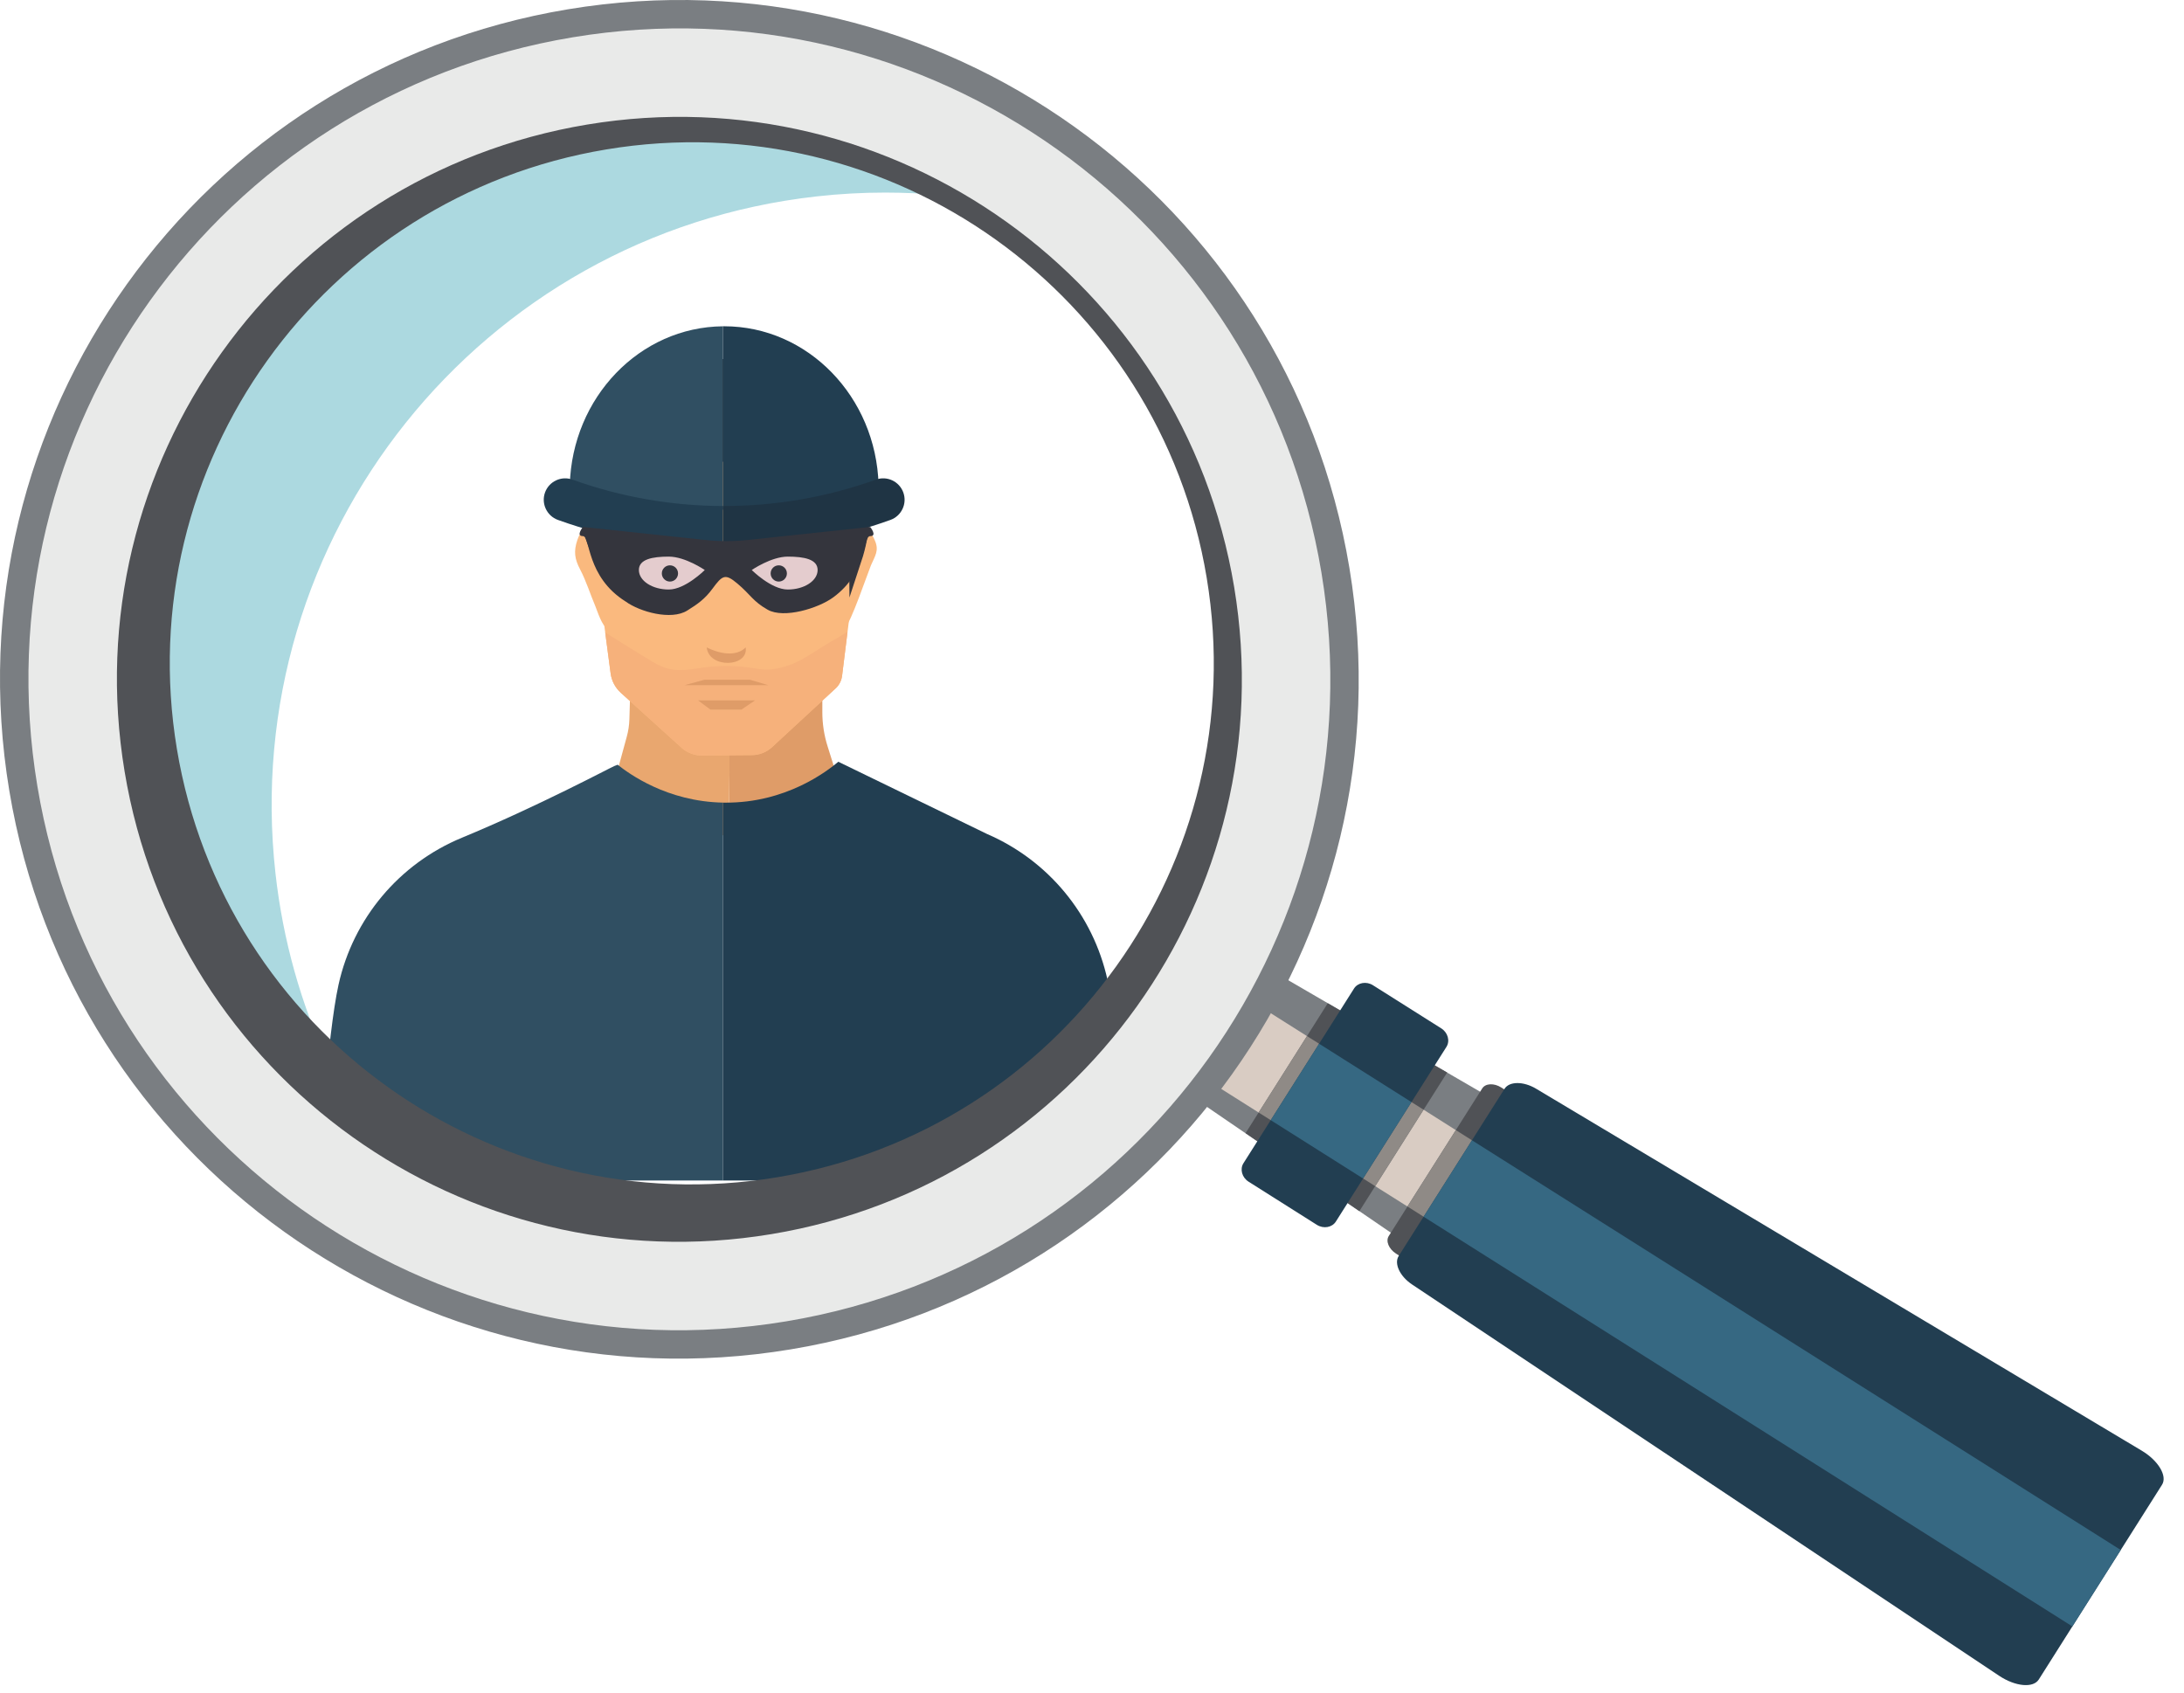
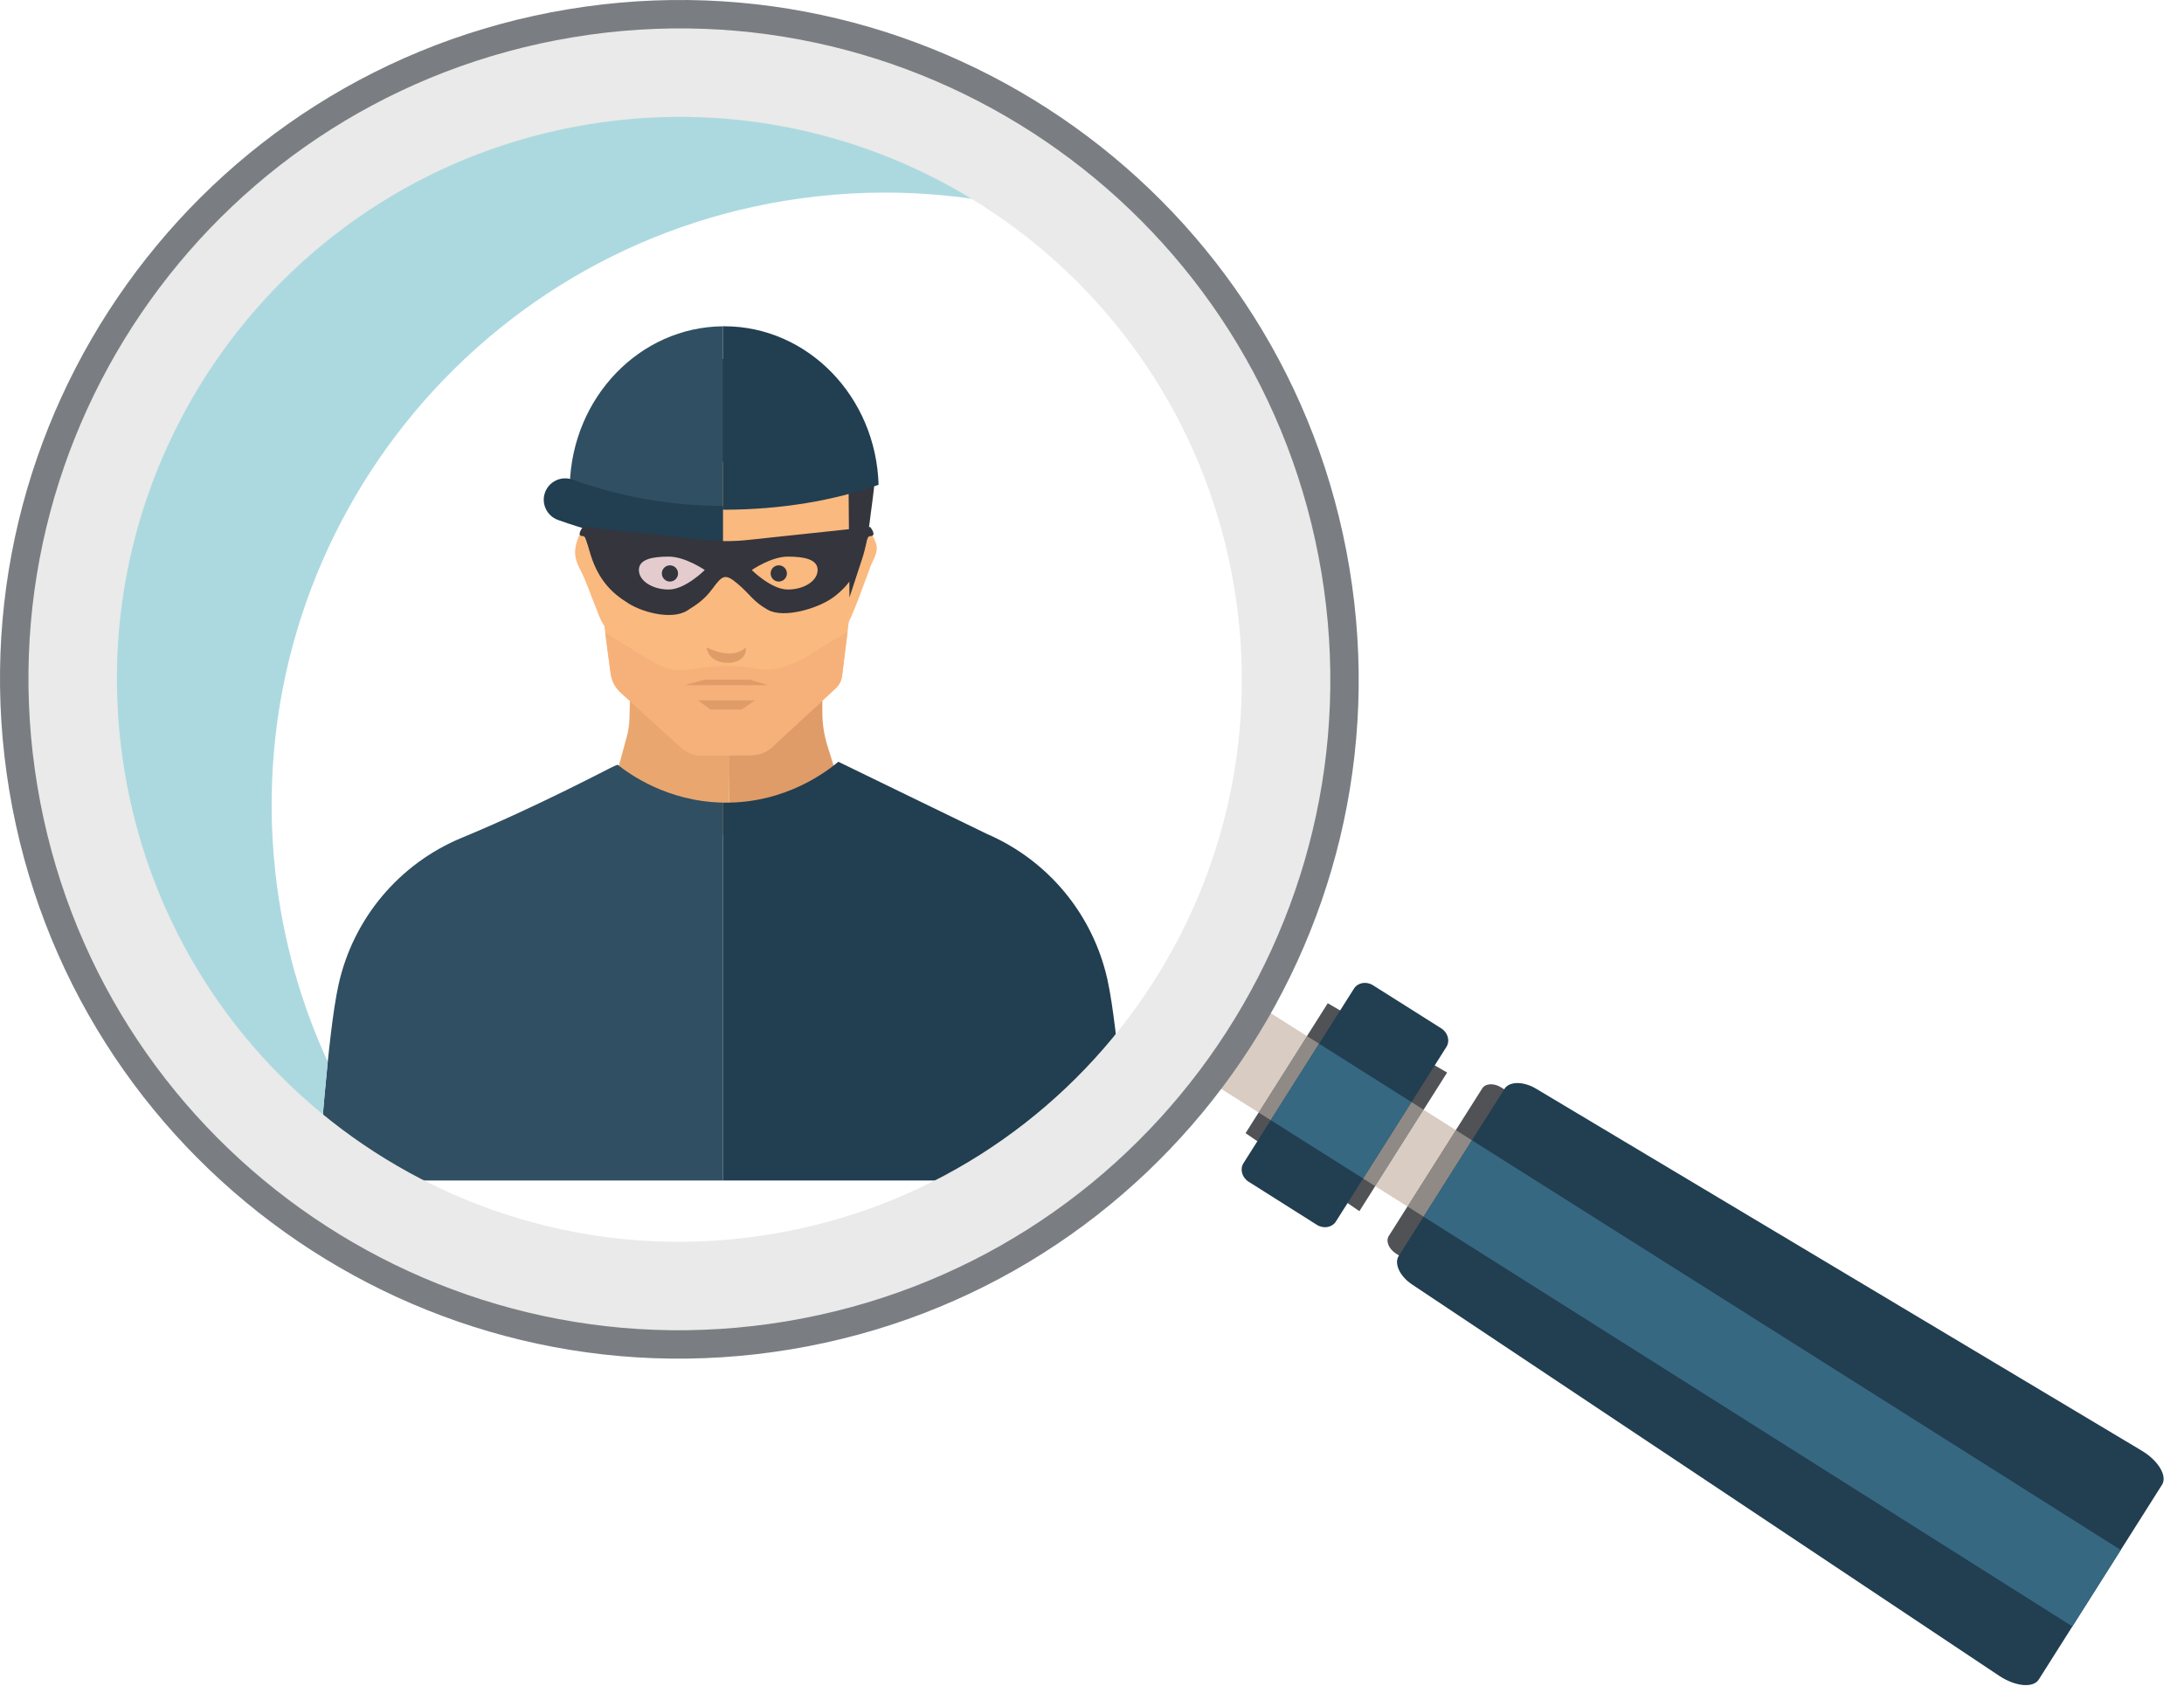
<svg xmlns="http://www.w3.org/2000/svg" width="89" height="69" viewBox="0 0 89 69" fill="none">
  <path d="M32.904 28.289L32.896 28.296L32.902 28.289H32.904Z" fill="#DA9586" />
  <path d="M32.635 28.538L32.896 28.296L32.462 28.729L32.635 28.538Z" fill="#DA9586" />
  <path d="M33.728 30.422C33.584 29.971 33.511 29.498 33.511 29.025V27.843C33.306 27.986 33.095 28.128 32.904 28.289H32.902L32.46 28.73C32.247 28.966 32.028 29.193 31.788 29.4L31.787 29.401C31.586 29.576 31.371 29.738 31.12 29.868C30.742 30.062 30.214 30.068 29.726 30.043V31.457L29.727 31.456L29.7 34.042H29.718H29.728C31.511 34.007 33.09 33.135 34.086 31.799L34.116 31.738C34.147 31.748 33.914 31.003 33.728 30.422" fill="#DF9C68" />
  <path d="M29.726 31.457V30.043L29.54 30.048L29.351 30.053L29.136 30.044L28.982 30.038L28.742 30L28.632 29.981L28.32 29.868C27.69 29.543 27.263 29.043 26.806 28.538C26.49 28.192 26.071 27.954 25.696 27.672L25.648 29.317C25.64 29.561 25.604 29.8 25.538 30.035C25.374 30.624 25.064 31.75 25.1 31.738L25.102 31.744C25.687 32.544 26.472 33.184 27.395 33.58H27.396C27.939 33.819 28.534 33.972 29.152 34.023H29.154C29.291 34.032 29.428 34.042 29.566 34.042H29.667H29.7L29.727 31.456L29.726 31.457" fill="#E9A76F" />
  <path d="M34.915 22.737L34.568 25.513L34.538 25.747L34.316 27.538C34.292 27.735 34.2 27.92 34.052 28.054L32.17 29.792L31.459 30.45C31.236 30.654 30.947 30.769 30.647 30.771L29.622 30.779L28.598 30.788C28.296 30.79 28.003 30.677 27.778 30.476L27.299 30.042L25.3 28.234C25.07 28.026 24.923 27.745 24.883 27.441L24.663 25.777L24.519 24.688L24.274 22.814C24.264 22.314 24.258 21.814 24.247 21.317C24.367 20.203 23.89 19.296 24.207 18.215C24.336 17.779 24.574 17.335 25.012 17.114C25.219 17.009 25.456 16.963 25.694 16.951C27.026 16.88 28.099 17.702 29.214 18.206C29.892 18.515 30.674 18.381 31.379 18.232C31.628 18.18 31.856 18.101 32.075 18.026C32.735 17.797 33.31 17.573 34.058 18.014C34.668 18.375 34.875 18.75 34.903 19.404C34.947 20.51 34.911 21.628 34.915 22.737" fill="#FAB97E" />
  <path d="M24.923 22.788C24.847 22.293 24.788 21.901 24.755 21.792L24.548 21.538L24.358 21.568C23.928 21.317 23.662 21.605 23.528 22.005C23.371 22.473 23.418 22.779 23.636 23.197C23.891 23.681 24.052 24.215 24.266 24.717C24.322 24.848 24.555 25.584 24.748 25.582L25.682 25.576C25.371 25.578 25.098 23.919 24.923 22.788" fill="#FAB97E" />
  <path d="M34.263 22.718C34.316 22.366 34.394 22.018 34.588 21.629C34.68 21.444 34.884 21.226 35.083 21.321C35.351 21.452 35.543 21.77 35.655 22.033C35.83 22.438 35.66 22.65 35.492 23.038C35.384 23.29 34.626 25.509 34.459 25.51L33.526 25.517C33.727 24.912 34.018 24.286 34.132 23.664C34.195 23.324 34.219 23.018 34.263 22.718" fill="#FAB97E" />
  <path d="M24.724 23.668C24.634 22.82 24.568 21.965 24.408 21.128C24.194 20.015 24.812 18.861 25.467 17.905C25.574 17.75 25.702 17.587 25.895 17.532C26.158 17.457 26.427 17.607 26.652 17.745C27.414 18.213 29.13 18.81 29.13 18.81C29.13 18.81 30.919 18.866 31.775 18.681C32.366 18.553 33.164 18.128 33.762 18.472C34.25 18.752 34.382 19.624 34.583 20.134L34.616 24.349L35.168 22.664C35.34 22.088 35.419 21.481 35.49 20.884C35.56 20.292 35.699 19.62 35.606 19.025C35.538 18.592 35.26 18.236 35.096 17.836C34.856 17.252 34.75 16.869 34.218 16.489C33.606 16.05 32.746 15.46 31.946 15.61C32.44 15.517 33.344 15.653 33.839 15.56C31.958 14.984 30.41 14.436 28.859 14.692C28.59 14.736 28.322 14.793 28.058 14.863C27.038 15.13 25.859 15.58 25.04 16.269C24.466 16.755 23.971 17.677 23.751 18.387C23.204 20.14 23.695 22.186 24.724 23.668" fill="#34353D" />
  <path d="M34.538 25.747L34.316 27.538C34.292 27.735 34.2 27.92 34.052 28.054L32.17 29.792L31.459 30.45C31.236 30.654 30.947 30.769 30.647 30.771L29.622 30.779L28.598 30.788C28.296 30.79 28.003 30.677 27.778 30.476L27.299 30.042L25.3 28.234C25.07 28.026 24.923 27.745 24.883 27.441L24.663 25.777C25.284 26.165 25.906 26.55 26.531 26.932C27.232 27.36 27.664 27.362 28.45 27.234C29.132 27.124 29.827 27.11 30.514 27.201C30.854 27.245 31.132 27.318 31.462 27.274C32.442 27.143 32.936 26.698 33.747 26.218L34.538 25.747" fill="#F6B17B" />
  <path d="M25.17 31.164L25.03 31.219C24.879 31.279 21.942 32.849 18.823 34.139C16.267 35.195 14.391 37.431 13.795 40.131C13.335 42.212 13.034 47.385 12.907 48.108H29.463V32.708C27.184 32.665 25.635 31.533 25.17 31.164Z" fill="#304F62" />
  <path d="M45.13 39.925C44.542 37.272 42.718 35.064 40.224 33.987L34.163 31.043C33.726 31.409 32.048 32.727 29.546 32.709L29.463 32.708V48.108H46.056C45.926 47.345 45.594 42.028 45.13 39.925Z" fill="#223E51" />
  <path d="M23.219 19.773L23.288 19.794L23.29 19.773C25.086 20.4 27.198 20.761 29.463 20.77V13.297C26.068 13.325 23.315 16.196 23.219 19.773" fill="#304F62" />
  <path d="M35.803 19.756C35.698 16.169 32.92 13.296 29.511 13.296L29.463 13.297V20.771L29.523 20.772C31.83 20.768 33.982 20.399 35.803 19.756" fill="#223E51" />
  <path d="M23.327 19.545C22.874 19.381 22.374 19.617 22.21 20.07C22.047 20.523 22.283 21.023 22.736 21.188C24.906 21.968 27.184 22.361 29.463 22.366V20.621C27.384 20.616 25.307 20.257 23.327 19.545" fill="#223E51" />
-   <path d="M36.811 20.07C36.648 19.617 36.148 19.381 35.695 19.545C33.686 20.268 31.574 20.626 29.463 20.621V22.366L29.511 22.368C31.807 22.368 34.1 21.974 36.286 21.188C36.739 21.024 36.975 20.524 36.811 20.07" fill="#1F3444" />
  <path d="M29.184 23.416C29.184 23.932 28.37 24.349 27.363 24.349C26.358 24.349 25.542 23.932 25.542 23.416C25.542 22.9 26.358 22.483 27.363 22.483C28.37 22.483 29.184 22.9 29.184 23.416Z" fill="#E4CCCE" />
-   <path d="M33.991 23.268C33.991 23.784 33.176 24.201 32.17 24.201C31.164 24.201 30.35 23.784 30.35 23.268C30.35 22.753 31.164 22.334 32.17 22.334C33.176 22.334 33.991 22.753 33.991 23.268Z" fill="#E4CCCE" />
  <path d="M32.102 24.024C31.428 24.024 30.634 23.229 30.634 23.229C30.634 23.229 31.428 22.683 32.102 22.683C32.774 22.683 33.319 22.791 33.319 23.229C33.319 23.668 32.774 24.024 32.102 24.024ZM27.254 24.024C26.58 24.024 26.035 23.668 26.035 23.229C26.035 22.791 26.58 22.683 27.254 22.683C27.927 22.683 28.72 23.229 28.72 23.229C28.72 23.229 27.927 24.024 27.254 24.024ZM35.46 21.474L30.474 22.005C29.898 22.067 29.318 22.067 28.743 22.005L23.756 21.474C23.756 21.474 23.45 21.848 23.756 21.848C24.06 21.848 23.88 23.503 25.494 24.512C26.074 24.934 27.352 25.291 28.006 24.881C28.438 24.612 28.726 24.408 29.032 23.993C29.435 23.447 29.547 23.357 30.048 23.78C30.596 24.241 30.68 24.506 31.282 24.846C31.947 25.223 33.351 24.785 33.947 24.349C35.376 23.308 35.155 21.848 35.46 21.848C35.766 21.848 35.46 21.474 35.46 21.474" fill="#34353D" />
  <path d="M31.306 27.922H27.895L28.707 27.701H30.566L31.306 27.922" fill="#DF9C68" />
  <path d="M28.446 28.542H30.768L30.215 28.917H28.95L28.446 28.542Z" fill="#DF9C68" />
  <path d="M27.631 23.369C27.631 23.55 27.483 23.7 27.3 23.7C27.118 23.7 26.97 23.55 26.97 23.369C26.97 23.185 27.118 23.038 27.3 23.038C27.483 23.038 27.631 23.185 27.631 23.369Z" fill="#34353D" />
  <path d="M32.067 23.369C32.067 23.55 31.919 23.7 31.735 23.7C31.552 23.7 31.404 23.55 31.404 23.369C31.404 23.185 31.552 23.038 31.735 23.038C31.919 23.038 32.067 23.185 32.067 23.369Z" fill="#34353D" />
  <path d="M28.799 26.382C28.799 26.382 29.827 26.944 30.387 26.382C30.512 27.193 28.891 27.256 28.799 26.382Z" fill="#DF9C68" />
-   <path d="M50.176 39.082L47.44 43.404C47.316 43.598 47.384 43.874 47.592 44.017L57.618 50.877C57.894 51.068 58.239 51.038 58.383 50.812L61.567 45.78C61.711 45.553 61.591 45.229 61.3 45.061L50.796 38.957C50.578 38.83 50.3 38.886 50.176 39.082" fill="#7A7E82" />
  <path d="M60.403 44.353L56.592 50.372C56.462 50.578 56.595 50.9 56.891 51.088L59.923 53.001C60.218 53.188 60.567 53.172 60.698 52.965L64.508 46.945C64.639 46.739 64.503 46.417 64.208 46.23L61.178 44.317C60.882 44.129 60.534 44.147 60.403 44.353" fill="#505256" />
  <path d="M61.312 44.369L56.996 51.187C56.802 51.493 57.046 52.013 57.542 52.344L81.467 68.291C82.127 68.731 82.855 68.8 83.082 68.443L88.104 60.507C88.331 60.151 87.955 59.521 87.274 59.115L62.594 44.365C62.082 44.059 61.506 44.061 61.312 44.369Z" fill="#223E51" />
  <path d="M50.758 46.178L54.107 40.884L54.612 41.177L58.467 43.416L58.972 43.708L55.396 49.357L50.758 46.178" fill="#505256" />
  <path d="M55.178 40.284L50.672 47.403C50.518 47.647 50.612 47.987 50.883 48.157L53.664 49.915C53.935 50.085 54.283 50.025 54.438 49.78L58.943 42.663C59.098 42.419 59.003 42.079 58.732 41.907L55.952 40.152C55.682 39.98 55.332 40.04 55.178 40.284" fill="#223E51" />
  <path d="M57.354 49.166L56.042 48.339L58.012 45.222L59.326 46.053L57.354 49.166ZM51.29 45.337L47.666 43.048L49.638 39.933L53.26 42.222L51.29 45.337" fill="#D9CCC3" />
  <path d="M58.012 49.583L57.354 49.166L59.326 46.053L59.983 46.468L58.012 49.583" fill="#8F8A86" />
  <path d="M84.451 66.28L58.012 49.583L59.983 46.468L86.423 63.165L84.451 66.28Z" fill="#366882" />
  <path d="M56.042 48.338L55.548 48.026L57.519 44.912L58.012 45.222L56.042 48.338ZM51.783 45.648L51.29 45.337L53.26 42.222L53.754 42.533L51.783 45.648Z" fill="#8F8A86" />
  <path d="M55.548 48.026L51.783 45.648L53.754 42.533L57.519 44.912L55.548 48.026Z" fill="#366882" />
  <path d="M19.066 51.127C17.015 50.372 15.082 49.353 13.312 48.108H16.296C17.138 49.191 18.064 50.2 19.066 51.127ZM12.942 47.843C7.492 43.857 3.671 37.687 2.864 30.454C1.334 16.74 11.214 4.393 24.916 2.864C25.856 2.758 26.791 2.708 27.716 2.708C34.175 2.708 40.176 5.206 44.667 9.384C41.974 8.389 39.071 7.848 36.07 7.848C35.147 7.848 34.216 7.898 33.279 8.004C19.564 9.533 9.696 21.88 11.226 35.594C11.531 38.325 12.266 40.904 13.356 43.27C13.167 45.114 13.027 47.064 12.942 47.843" fill="#ACD9E0" />
-   <path d="M16.296 48.108H13.312C13.188 48.021 13.064 47.932 12.942 47.843C13.027 47.064 13.167 45.115 13.356 43.271C14.155 45.005 15.146 46.625 16.296 48.108Z" fill="#92A4AB" />
  <path d="M31.978 53.512C17.712 55.881 4.228 46.24 1.858 31.976C-0.513 17.712 9.13 4.226 23.394 1.856C37.658 -0.514 51.143 9.128 53.512 23.392C55.883 37.656 46.242 51.141 31.978 53.512V53.512ZM23.148 0.378C8.067 2.884 -2.128 17.141 0.379 32.221C2.886 47.302 17.143 57.494 32.223 54.989C47.303 52.484 57.496 38.226 54.99 23.146C52.484 8.066 38.228 -2.127 23.148 0.378" fill="#7A7E82" />
-   <path d="M31.671 47.976C20.084 49.901 9.131 42.085 7.208 30.519C5.287 18.952 13.123 8.015 24.711 6.089C36.3 4.163 47.252 11.979 49.174 23.545C51.095 35.112 43.26 46.049 31.671 47.976V47.976ZM23.572 2.933C9.903 5.204 0.662 18.127 2.934 31.797C5.204 45.467 18.128 54.708 31.798 52.435C45.468 50.164 54.707 37.241 52.436 23.571C50.164 9.901 37.242 0.661 23.572 2.933Z" fill="#505256" />
  <path d="M31.442 50.292C18.956 52.368 7.151 43.928 5.078 31.441C3.002 18.955 11.442 7.151 23.928 5.076C36.415 3.001 48.218 11.441 50.294 23.928C52.368 36.413 43.927 48.217 31.442 50.292V50.292ZM23.338 1.52C8.887 3.921 -0.88 17.581 1.522 32.032C3.923 46.483 17.583 56.249 32.034 53.848C46.483 51.447 56.251 37.787 53.85 23.336C51.448 8.887 37.787 -0.881 23.338 1.52Z" fill="#E9EAE9" />
</svg>